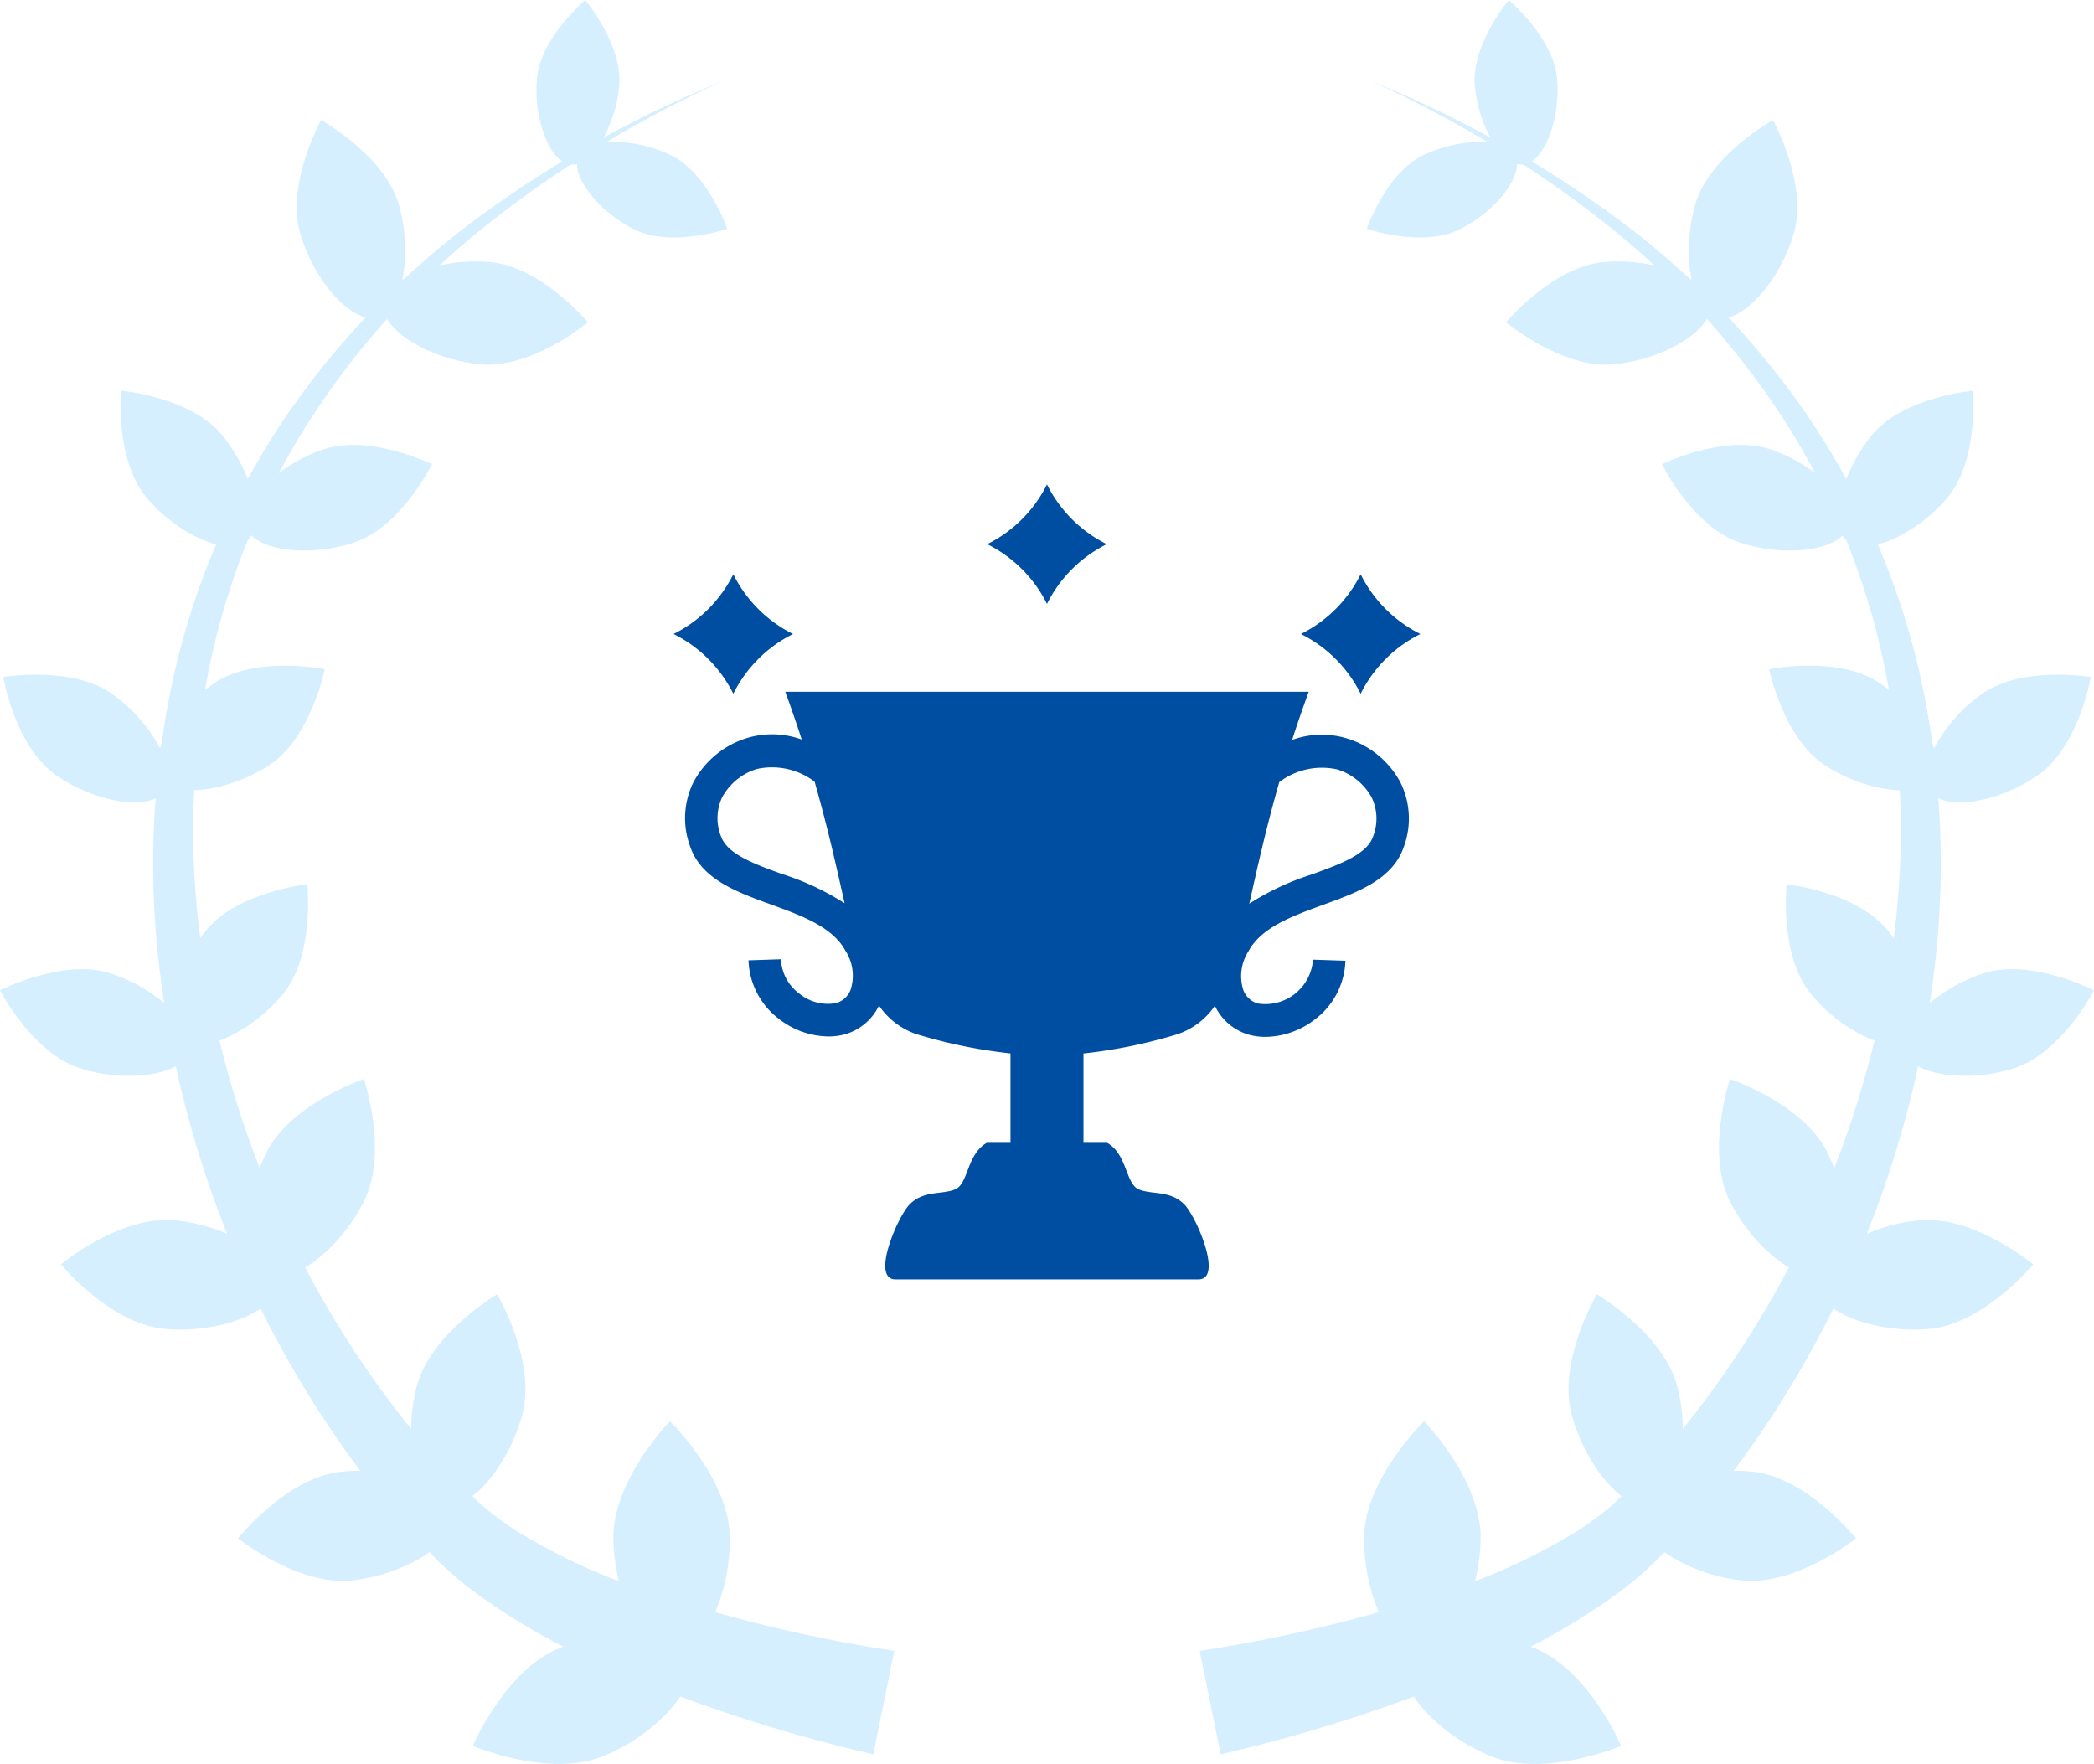
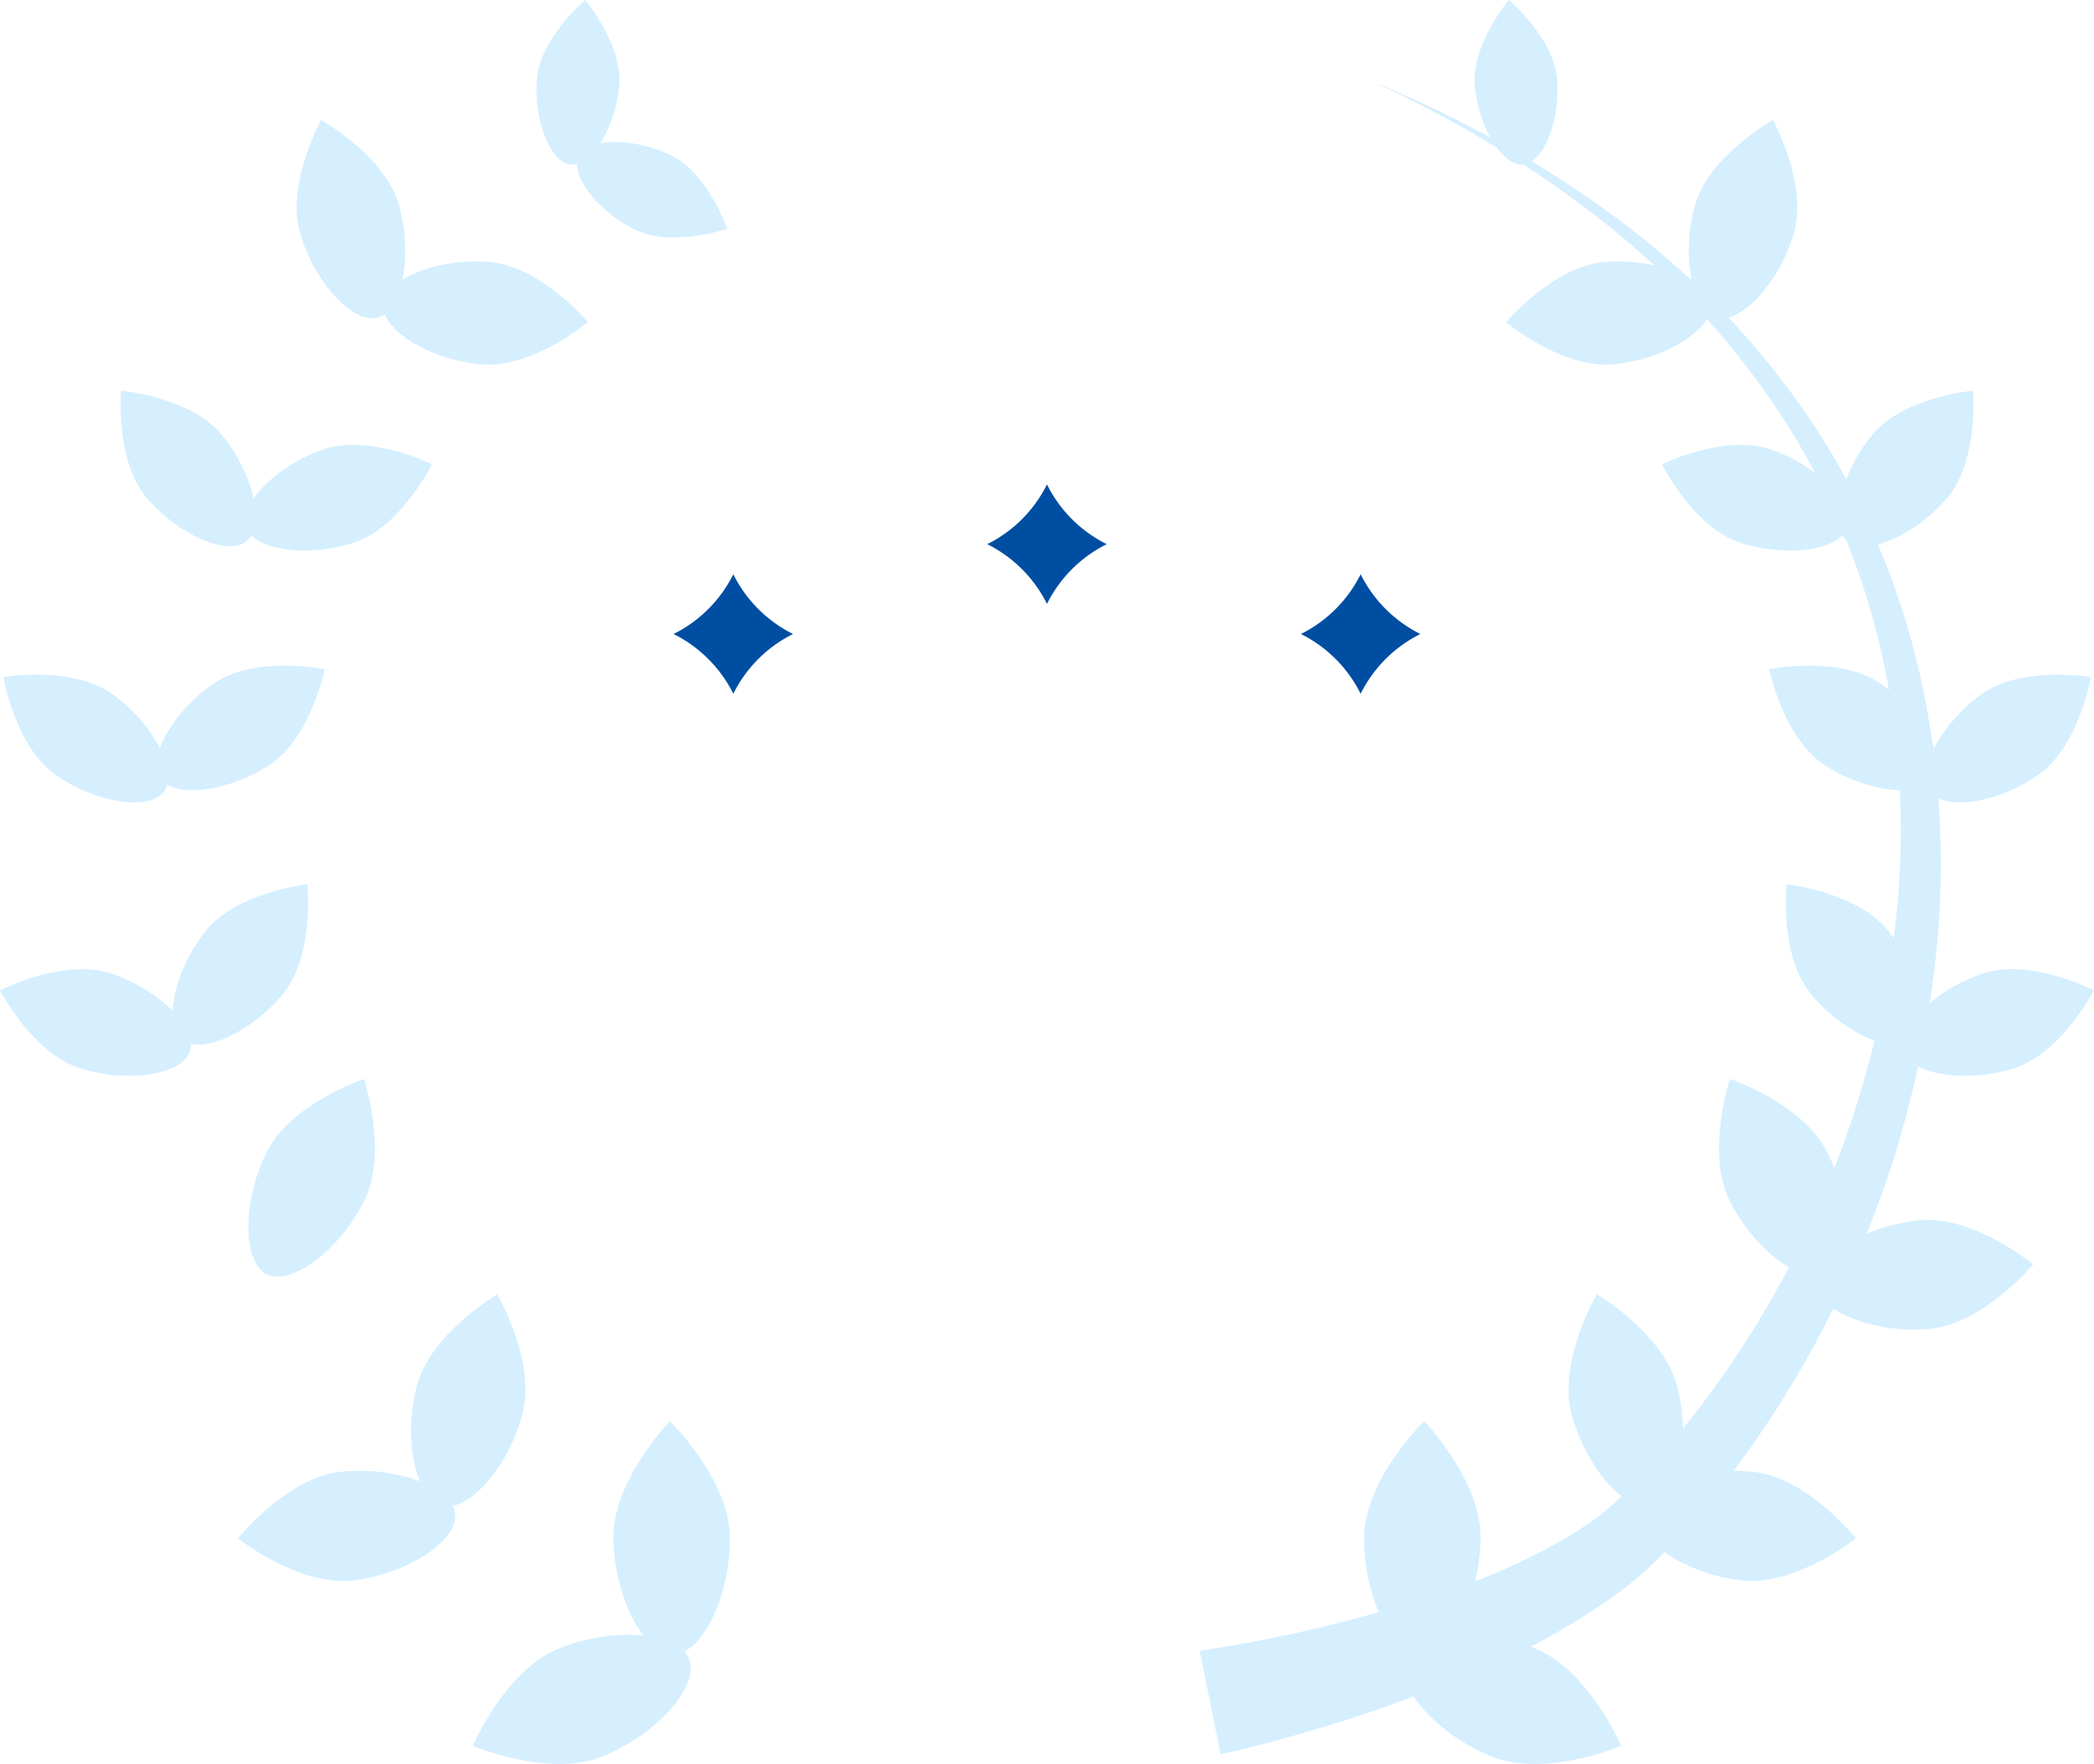
<svg xmlns="http://www.w3.org/2000/svg" width="151.266" height="127.423" viewBox="0 0 151.266 127.423">
  <defs>
    <clipPath id="clip-path">
      <rect id="長方形_1903" data-name="長方形 1903" width="151.266" height="127.423" fill="#2eafff" />
    </clipPath>
    <clipPath id="clip-path-2">
      <rect id="長方形_1904" data-name="長方形 1904" width="53.953" height="57.434" fill="#004ea2" />
    </clipPath>
  </defs>
  <g id="グループ_5360" data-name="グループ 5360" transform="translate(-1126.998 -4225.836)">
    <g id="グループ_3875" data-name="グループ 3875" transform="translate(1126.998 4225.836)" opacity="0.2">
      <g id="グループ_3874" data-name="グループ 3874" transform="translate(0 0)" clip-path="url(#clip-path)">
-         <path id="パス_39197" data-name="パス 39197" d="M60.446,125.338a112.489,112.489,0,0,1-19.688-6.491,48.638,48.638,0,0,1-9.257-5.337,27.688,27.688,0,0,1-2.126-1.8c-.348-.31-.675-.664-1.008-1l-.9-.953c-1.2-1.3-2.318-2.618-3.39-3.991A75.493,75.493,0,0,1,8.808,67.906a62.882,62.882,0,0,1,1.1-20.448,54.938,54.938,0,0,1,8.063-18.7,60.031,60.031,0,0,1,14.063-14.53,81.218,81.218,0,0,1,17.58-9.773A80.873,80.873,0,0,0,32.526,14.859,58.874,58.874,0,0,0,19.319,29.629a52.913,52.913,0,0,0-7.053,18.315,60.065,60.065,0,0,0-.276,19.566,71.527,71.527,0,0,0,15.823,35.227c1.039,1.23,2.139,2.425,3.261,3.545l.862.841c.28.236.539.484.837.71a22.405,22.405,0,0,0,1.823,1.314,43.218,43.218,0,0,0,8.479,4.046,105.721,105.721,0,0,0,18.891,4.668Z" transform="translate(2.636 1.391)" fill="#2eafff" />
        <path id="パス_39198" data-name="パス 39198" d="M38.094,95.069c-2.105.032-4.272-4.148-4.333-8.357s4.085-8.482,4.085-8.482,4.272,4.147,4.332,8.356-1.979,8.453-4.084,8.483" transform="translate(10.545 24.435)" fill="#2eafff" />
        <path id="パス_39199" data-name="パス 39199" d="M41.646,91.72c.787,1.951-2.332,5.479-6.238,7.051s-9.382-.759-9.382-.759,2.332-5.479,6.238-7.049,8.6-1.2,9.382.756" transform="translate(8.129 28.107)" fill="#2eafff" />
        <path id="パス_39200" data-name="パス 39200" d="M24.865,86.522c-1.911-.5-2.824-4.816-1.829-8.635s5.812-6.646,5.812-6.646,2.824,4.815,1.828,8.635-3.9,7.144-5.811,6.646" transform="translate(7.068 22.252)" fill="#2eafff" />
        <path id="パス_39201" data-name="パス 39201" d="M28.789,84.064c.222,1.961-3.478,4.366-7.4,4.812s-8.29-3.032-8.29-3.032,3.476-4.369,7.4-4.811,8.067,1.068,8.291,3.03" transform="translate(4.091 25.286)" fill="#2eafff" />
        <path id="パス_39202" data-name="パス 39202" d="M15,73.5c-1.765-.875-1.773-5.281-.018-8.81s7.036-5.3,7.036-5.3,1.773,5.28.018,8.808S16.767,74.377,15,73.5" transform="translate(4.271 18.552)" fill="#2eafff" />
-         <path id="パス_39203" data-name="パス 39203" d="M19.036,71.834c-.184,1.958-4.29,3.554-8.213,3.185s-7.475-4.658-7.475-4.658,4.29-3.553,8.211-3.185,7.66,2.694,7.476,4.658" transform="translate(1.046 20.974)" fill="#2eafff" />
        <path id="パス_39204" data-name="パス 39204" d="M10.186,59.9c-1.4-1.127-.545-5.064,1.715-7.873s7.327-3.353,7.327-3.353.546,5.071-1.715,7.873-5.924,4.486-7.327,3.353" transform="translate(2.969 15.203)" fill="#2eafff" />
        <path id="パス_39205" data-name="パス 39205" d="M13.727,59.272c-.55,1.717-4.533,2.333-7.963,1.232S0,54.877,0,54.877s4.53-2.335,7.961-1.236,6.316,3.915,5.766,5.631" transform="translate(0 16.663)" fill="#2eafff" />
        <path id="パス_39206" data-name="パス 39206" d="M8.876,44.77c-.986-1.491,1.005-4.945,3.979-6.912s7.913-.959,7.913-.959-1.005,4.941-3.979,6.906-6.931,2.451-7.913.966" transform="translate(2.693 11.445)" fill="#2eafff" />
        <path id="パス_39207" data-name="パス 39207" d="M11.8,45.571c-1.033,1.45-4.972.839-7.877-1.228S.178,37.306.178,37.306s4.972-.839,7.878,1.227,4.778,5.585,3.745,7.038" transform="translate(0.056 11.6)" fill="#2eafff" />
        <path id="パス_39208" data-name="パス 39208" d="M13.574,30.446c-.571-1.675,2.214-4.495,5.568-5.633s7.847,1.074,7.847,1.074-2.214,4.495-5.568,5.634-7.277.6-7.847-1.075" transform="translate(4.216 7.649)" fill="#2eafff" />
        <path id="パス_39209" data-name="パス 39209" d="M15.753,32.373c-1.358,1.134-4.99-.45-7.259-3.169s-1.822-7.7-1.822-7.7,4.99.448,7.259,3.167,3.182,6.575,1.822,7.707" transform="translate(2.073 6.715)" fill="#2eafff" />
        <path id="パス_39210" data-name="パス 39210" d="M21.092,17.476c.164-1.846,4.024-3.367,7.721-3.042s7.067,4.349,7.067,4.349-4.024,3.37-7.722,3.042-7.228-2.5-7.066-4.349" transform="translate(6.587 4.495)" fill="#2eafff" />
        <path id="パス_39211" data-name="パス 39211" d="M22.193,20.873c-1.782.514-4.595-2.542-5.618-6.108s1.516-8.158,1.516-8.158,4.593,2.541,5.616,6.108.27,7.647-1.513,8.158" transform="translate(5.101 2.064)" fill="#2eafff" />
        <path id="パス_39212" data-name="パス 39212" d="M31.886,8.84c.655-1.341,3.995-1.37,6.676-.058s4.051,5.306,4.051,5.306-3.995,1.37-6.676.059S31.228,10.18,31.886,8.84" transform="translate(9.921 2.441)" fill="#2eafff" />
        <path id="パス_39213" data-name="パス 39213" d="M32.017,11.895c-1.487-.13-2.717-3.234-2.455-6.207S33.052,0,33.052,0s2.717,3.232,2.457,6.2-2.007,5.82-3.492,5.69" transform="translate(9.223 0)" fill="#2eafff" />
        <path id="パス_39214" data-name="パス 39214" d="M66.036,117.861a105.609,105.609,0,0,0,18.891-4.668,43.226,43.226,0,0,0,8.48-4.046c.629-.42,1.255-.846,1.822-1.314.3-.224.558-.474.836-.71l.864-.841c1.122-1.119,2.221-2.315,3.26-3.543A71.525,71.525,0,0,0,116.012,67.51a60.02,60.02,0,0,0-.274-19.565,52.926,52.926,0,0,0-7.051-18.315A58.829,58.829,0,0,0,95.479,14.86,80.891,80.891,0,0,0,78.389,4.453a81.209,81.209,0,0,1,17.579,9.773,60.013,60.013,0,0,1,14.063,14.532,54.91,54.91,0,0,1,8.062,18.7,62.807,62.807,0,0,1,1.1,20.448,75.493,75.493,0,0,1-15.273,37.867c-1.074,1.373-2.19,2.694-3.39,3.991l-.9.954c-.333.332-.659.685-1.007.995a27.526,27.526,0,0,1-2.127,1.8,48.621,48.621,0,0,1-9.256,5.336,112.356,112.356,0,0,1-19.689,6.491Z" transform="translate(20.626 1.391)" fill="#2eafff" />
        <path id="パス_39215" data-name="パス 39215" d="M79.174,95.069c2.105.032,4.27-4.148,4.333-8.357s-4.085-8.482-4.085-8.482-4.272,4.147-4.333,8.356,1.98,8.453,4.085,8.483" transform="translate(23.453 24.435)" fill="#2eafff" />
        <path id="パス_39216" data-name="パス 39216" d="M77.364,91.72C76.577,93.671,79.7,97.2,83.6,98.771s9.382-.759,9.382-.759-2.332-5.479-6.238-7.049-8.6-1.2-9.382.756" transform="translate(24.127 28.107)" fill="#2eafff" />
        <path id="パス_39217" data-name="パス 39217" d="M92.363,86.522c1.911-.5,2.825-4.816,1.829-8.635s-5.812-6.646-5.812-6.646-2.824,4.815-1.828,8.635,3.9,7.144,5.811,6.646" transform="translate(26.968 22.252)" fill="#2eafff" />
        <path id="パス_39218" data-name="パス 39218" d="M90.209,84.064c-.222,1.961,3.478,4.366,7.4,4.812s8.289-3.032,8.289-3.032-3.475-4.369-7.4-4.811-8.068,1.068-8.291,3.03" transform="translate(28.174 25.286)" fill="#2eafff" />
        <path id="パス_39219" data-name="パス 39219" d="M102.434,73.5c1.764-.875,1.77-5.281.017-8.81s-7.036-5.3-7.036-5.3-1.773,5.28-.018,8.808,5.273,6.176,7.037,5.3" transform="translate(29.555 18.552)" fill="#2eafff" />
        <path id="パス_39220" data-name="パス 39220" d="M99.962,71.834c.185,1.958,4.291,3.554,8.213,3.185s7.475-4.658,7.475-4.658-4.287-3.553-8.211-3.185-7.66,2.694-7.476,4.658" transform="translate(31.221 20.974)" fill="#2eafff" />
        <path id="パス_39221" data-name="パス 39221" d="M107.4,59.9c1.4-1.127.545-5.064-1.715-7.873s-7.327-3.353-7.327-3.353-.546,5.071,1.715,7.873S106,61.031,107.4,59.9" transform="translate(30.705 15.203)" fill="#2eafff" />
        <path id="パス_39222" data-name="パス 39222" d="M104.818,59.272c.55,1.717,4.532,2.333,7.962,1.232s5.765-5.627,5.765-5.627-4.53-2.335-7.961-1.236-6.316,3.915-5.766,5.631" transform="translate(32.719 16.663)" fill="#2eafff" />
        <path id="パス_39223" data-name="パス 39223" d="M109.277,44.77c.986-1.491-1.005-4.945-3.978-6.912s-7.913-.959-7.913-.959,1.005,4.941,3.978,6.906,6.931,2.451,7.913.966" transform="translate(30.419 11.445)" fill="#2eafff" />
        <path id="パス_39224" data-name="パス 39224" d="M106.3,45.571c1.033,1.45,4.974.839,7.878-1.228s3.745-7.037,3.745-7.037-4.973-.839-7.877,1.227-4.781,5.585-3.747,7.038" transform="translate(33.112 11.6)" fill="#2eafff" />
        <path id="パス_39225" data-name="パス 39225" d="M104.9,30.446c.571-1.675-2.214-4.495-5.568-5.633s-7.847,1.074-7.847,1.074,2.214,4.495,5.568,5.634,7.278.6,7.847-1.075" transform="translate(28.575 7.649)" fill="#2eafff" />
        <path id="パス_39226" data-name="パス 39226" d="M101.832,32.373c1.358,1.134,4.99-.45,7.259-3.169s1.822-7.7,1.822-7.7-4.991.448-7.259,3.167-3.182,6.575-1.822,7.707" transform="translate(31.608 6.715)" fill="#2eafff" />
        <path id="パス_39227" data-name="パス 39227" d="M97.691,17.476c-.163-1.846-4.024-3.367-7.721-3.042S82.9,18.783,82.9,18.783s4.024,3.37,7.721,3.042,7.23-2.5,7.067-4.349" transform="translate(25.895 4.495)" fill="#2eafff" />
        <path id="パス_39228" data-name="パス 39228" d="M94.936,20.873c1.781.514,4.592-2.542,5.617-6.108s-1.514-8.158-1.514-8.158-4.593,2.541-5.617,6.108-.27,7.647,1.514,8.158" transform="translate(29.036 2.064)" fill="#2eafff" />
-         <path id="パス_39229" data-name="パス 39229" d="M85.959,8.84C85.3,7.5,81.965,7.47,79.283,8.782s-4.05,5.306-4.05,5.306,3.995,1.37,6.675.059,4.707-3.967,4.051-5.307" transform="translate(23.499 2.441)" fill="#2eafff" />
        <path id="パス_39230" data-name="パス 39230" d="M84.674,11.895c1.486-.13,2.715-3.234,2.455-6.207S83.639,0,83.639,0s-2.717,3.232-2.455,6.2,2,5.82,3.491,5.69" transform="translate(25.352 0)" fill="#2eafff" />
      </g>
    </g>
    <g id="グループ_3877" data-name="グループ 3877" transform="translate(1175.654 4260.828)">
      <g id="グループ_3876" data-name="グループ 3876" transform="translate(0 0)" clip-path="url(#clip-path-2)">
-         <path id="パス_39231" data-name="パス 39231" d="M53.152,32.691a6.573,6.573,0,0,0-3.863-3.213,6.267,6.267,0,0,0-3.983.1c.359-1.115.753-2.27,1.2-3.48H8.691c.44,1.2.83,2.346,1.187,3.451a6.275,6.275,0,0,0-3.973-.1,6.565,6.565,0,0,0-3.863,3.213,5.88,5.88,0,0,0-.224,4.612c.8,2.364,3.364,3.295,5.839,4.192,2.185.794,4.446,1.616,5.373,3.332a3.309,3.309,0,0,1,.376,2.839,1.6,1.6,0,0,1-1.035.95,3.262,3.262,0,0,1-2.629-.654,3.256,3.256,0,0,1-1.362-2.512L6.035,45.5a5.532,5.532,0,0,0,2.31,4.316A5.918,5.918,0,0,0,11.807,51a4.488,4.488,0,0,0,1.169-.149,3.909,3.909,0,0,0,2.483-2.083,5.34,5.34,0,0,0,2.685,2.057,36.519,36.519,0,0,0,6.815,1.4v6.434c0,.009,0,.014,0,.023H23.249c-1.466.832-1.319,2.98-2.3,3.37s-2.247.05-3.272,1.075c-.865.866-2.833,5.423-1.026,5.423H38.538c1.808,0-.16-4.557-1.026-5.423-1.026-1.026-2.3-.684-3.273-1.075s-.83-2.539-2.3-3.37H30.231c0-.009,0-.014,0-.023V52.229a36.5,36.5,0,0,0,6.814-1.4,5.332,5.332,0,0,0,2.678-2.046,3.921,3.921,0,0,0,2.491,2.1,4.608,4.608,0,0,0,1.17.147,5.917,5.917,0,0,0,3.462-1.184,5.533,5.533,0,0,0,2.309-4.316l-2.344-.079a3.449,3.449,0,0,1-3.991,3.166,1.6,1.6,0,0,1-1.035-.949,3.312,3.312,0,0,1,.376-2.84c.926-1.717,3.187-2.537,5.373-3.333,2.475-.9,5.034-1.827,5.838-4.192a5.88,5.88,0,0,0-.224-4.612m-44.7,6.572C6.41,38.521,4.48,37.82,4.037,36.519a3.535,3.535,0,0,1,.1-2.806A4.269,4.269,0,0,1,6.633,31.68a5.087,5.087,0,0,1,4.176.915c.985,3.436,1.618,6.348,2.167,8.782a19.116,19.116,0,0,0-4.521-2.113m42.7-2.716c-.442,1.3-2.374,2-4.419,2.744a19.056,19.056,0,0,0-4.527,2.117c.549-2.433,1.181-5.345,2.165-8.781a5.088,5.088,0,0,1,4.185-.919,4.271,4.271,0,0,1,2.494,2.033,3.538,3.538,0,0,1,.1,2.806" transform="translate(-0.62 -11.121)" fill="#004ea2" />
        <path id="パス_39232" data-name="パス 39232" d="M48.118,4.317A9.583,9.583,0,0,0,43.8,8.633a9.585,9.585,0,0,0-4.317-4.316A9.586,9.586,0,0,0,43.8,0a9.584,9.584,0,0,0,4.317,4.317" transform="translate(-16.824 0)" fill="#004ea2" />
        <path id="パス_39233" data-name="パス 39233" d="M8.633,15.627a9.578,9.578,0,0,0-4.316,4.317A9.584,9.584,0,0,0,0,15.627a9.589,9.589,0,0,0,4.317-4.316,9.582,9.582,0,0,0,4.316,4.316" transform="translate(0 -4.82)" fill="#004ea2" />
        <path id="パス_39234" data-name="パス 39234" d="M87.6,15.627a9.584,9.584,0,0,0-4.317,4.317,9.583,9.583,0,0,0-4.316-4.317,9.588,9.588,0,0,0,4.316-4.316A9.589,9.589,0,0,0,87.6,15.627" transform="translate(-33.649 -4.82)" fill="#004ea2" />
      </g>
    </g>
  </g>
</svg>